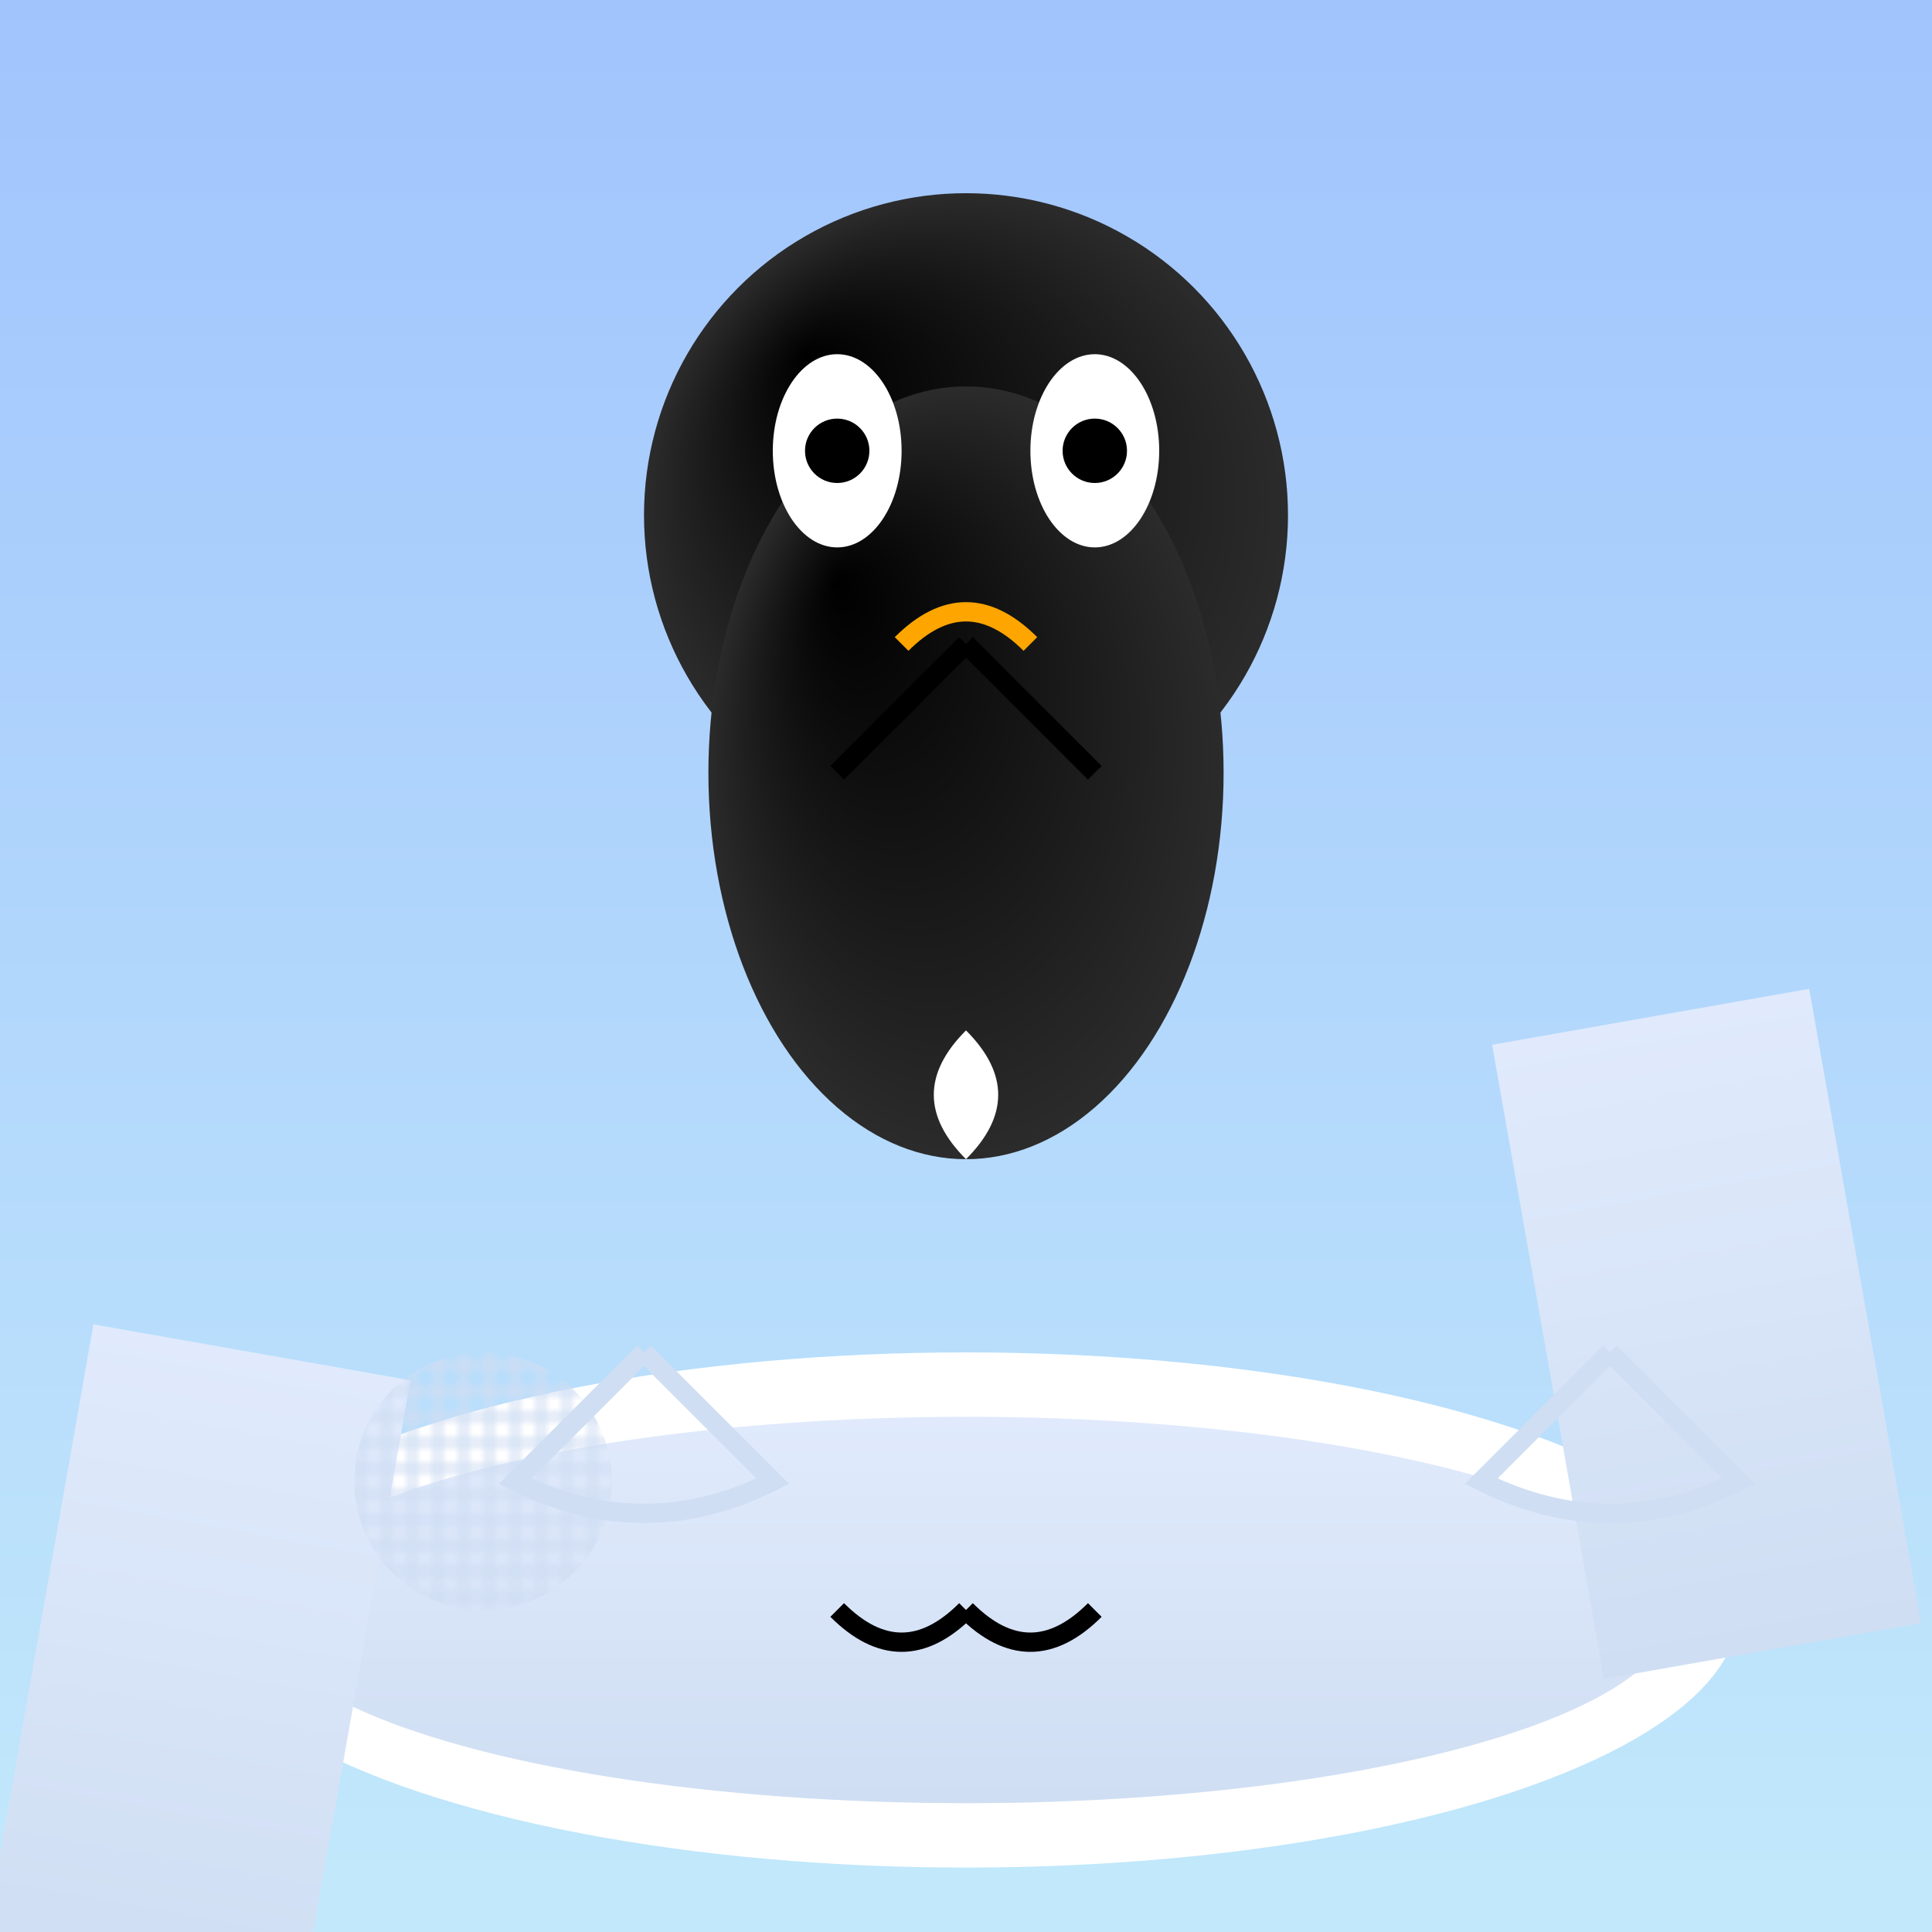
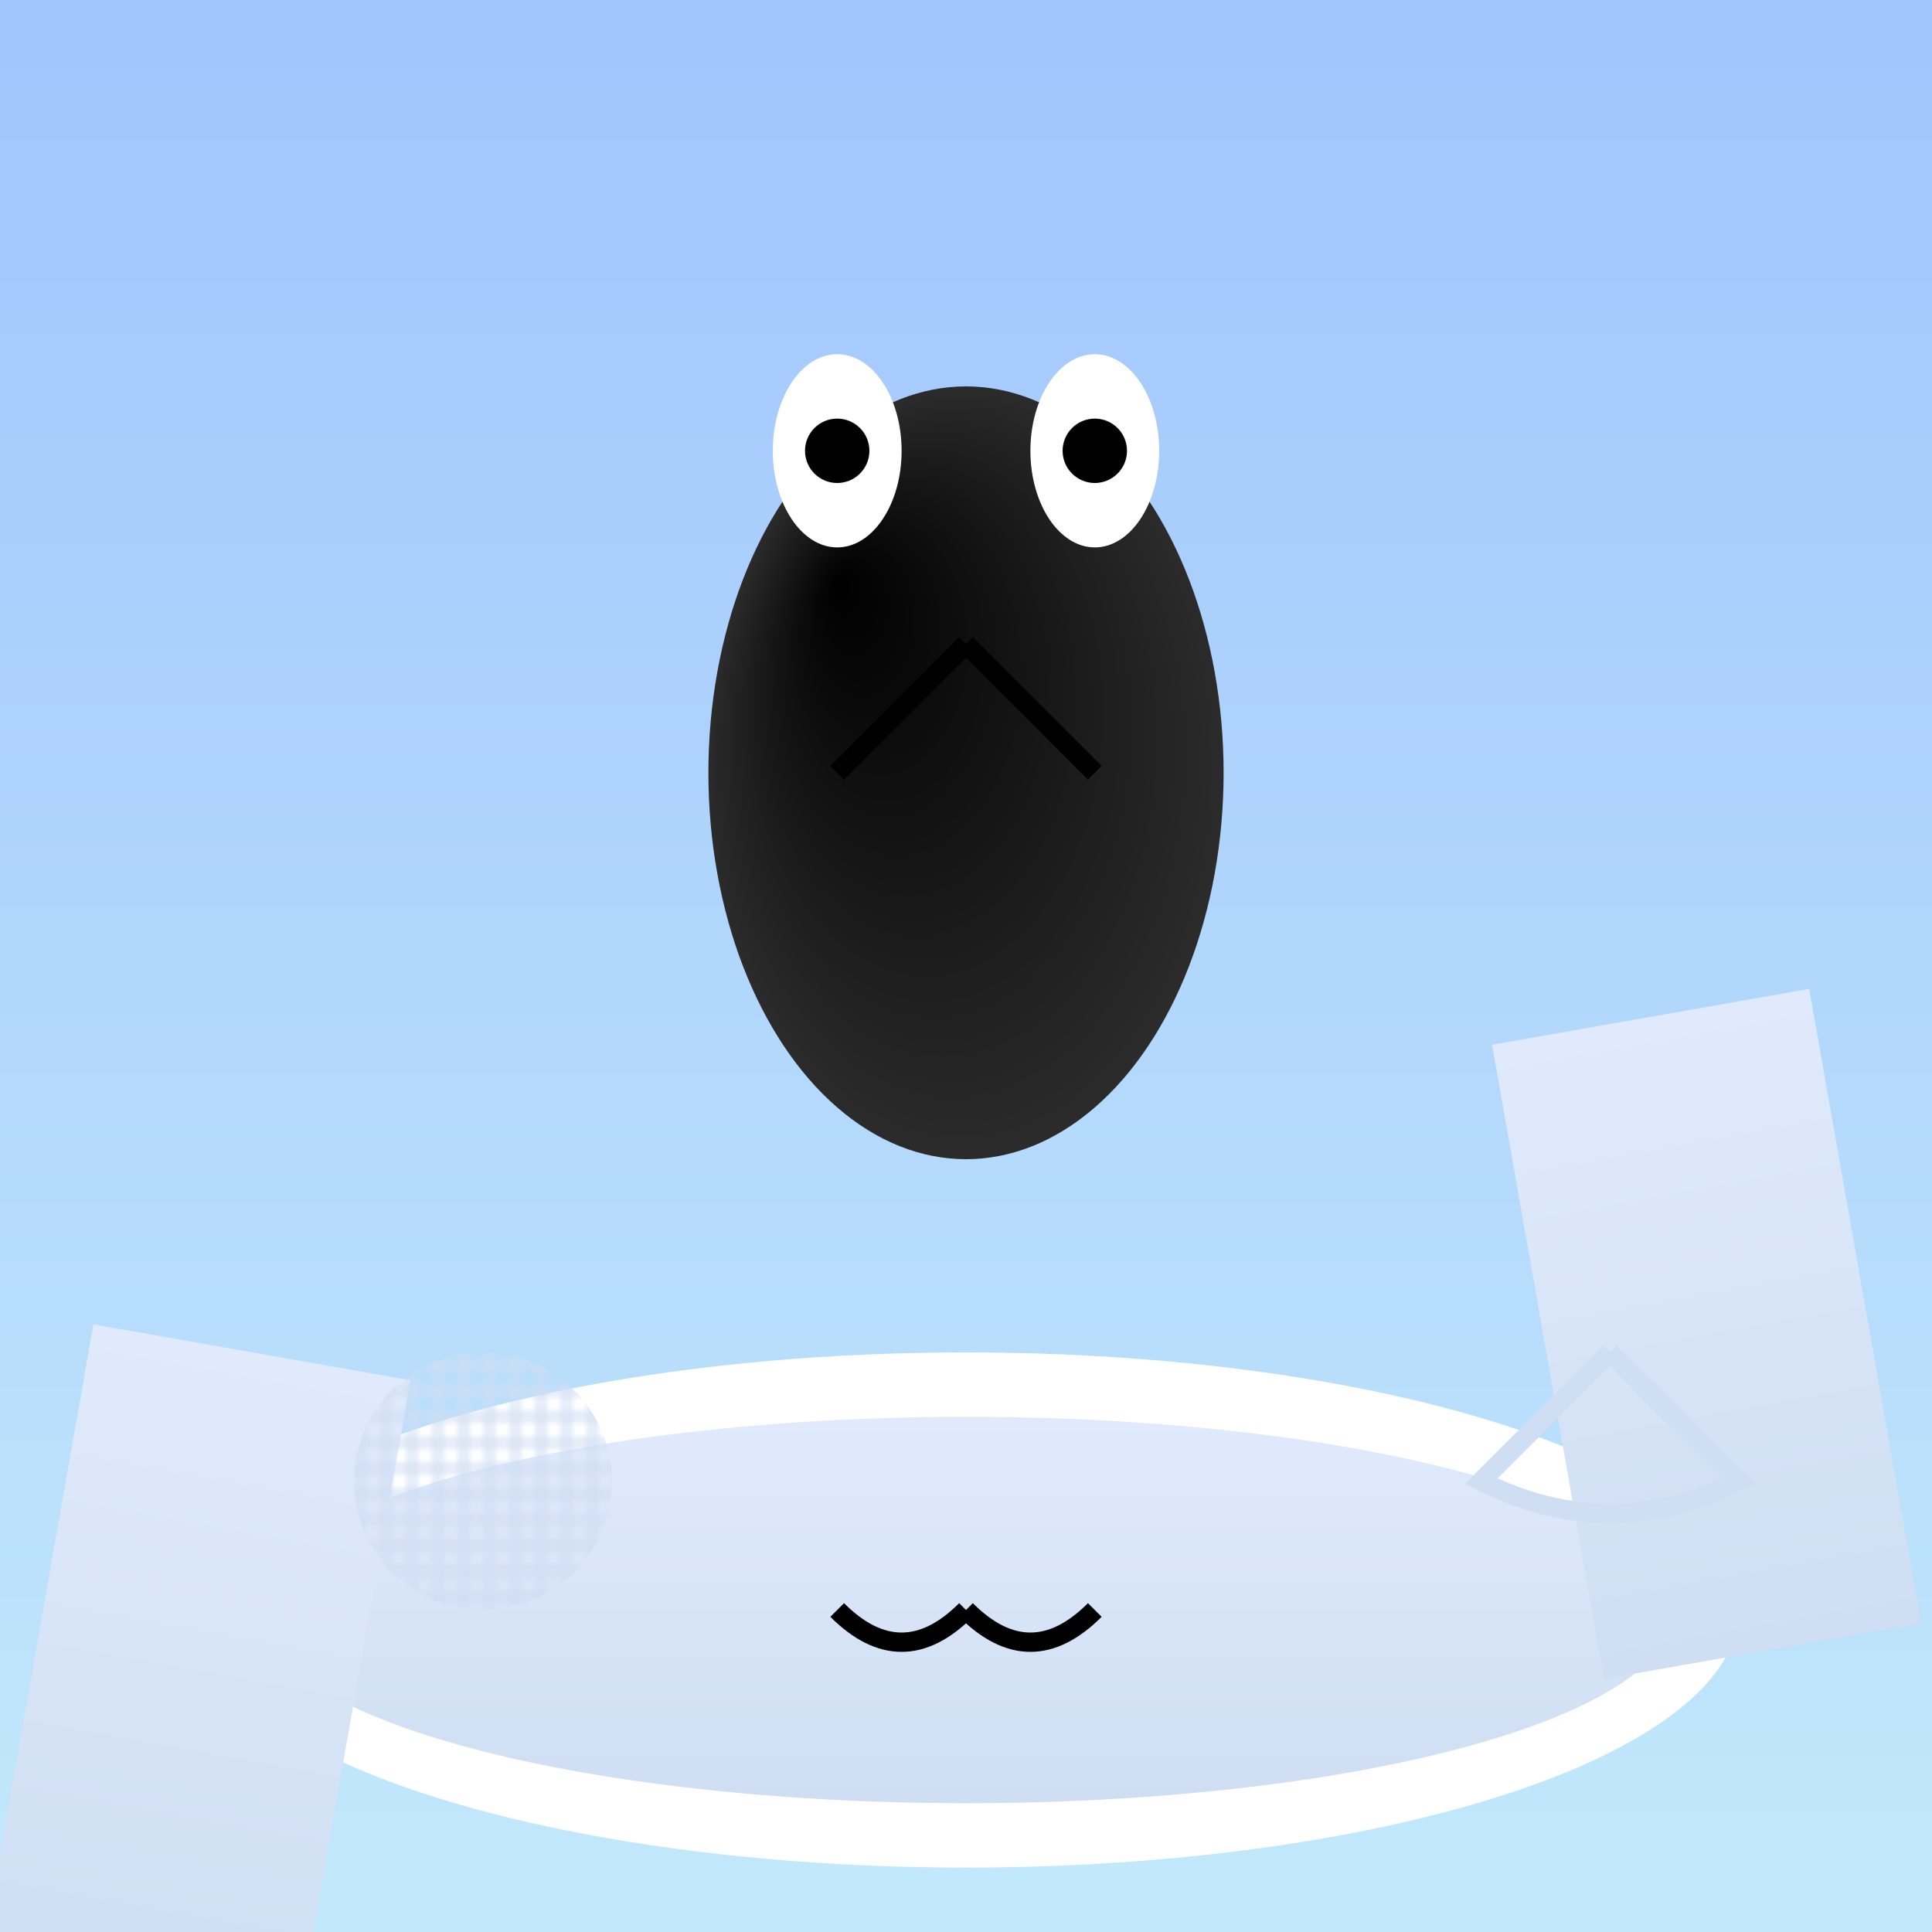
<svg xmlns="http://www.w3.org/2000/svg" viewBox="0 0 300 300">
  <defs>
    <linearGradient id="skyGradient" x1="0" x2="0" y1="0" y2="1">
      <stop offset="0%" stop-color="#A1C4FD" />
      <stop offset="100%" stop-color="#C2E9FB" />
    </linearGradient>
    <linearGradient id="iceGradient" x1="0" x2="0" y1="0" y2="1">
      <stop offset="0%" stop-color="#E0EAFC" />
      <stop offset="100%" stop-color="#CFDEF3" />
    </linearGradient>
    <radialGradient id="penguinGradient" cx="0.5" cy="0.5" r="0.5" fx="0.25" fy="0.25">
      <stop offset="0%" stop-color="#000000" />
      <stop offset="100%" stop-color="#2B2B2B" />
    </radialGradient>
    <pattern id="icePattern" x="0" y="0" width="0.1" height="0.1">
      <rect width="100%" height="100%" fill="none" stroke="#CFDEF3" stroke-width="1" />
    </pattern>
  </defs>
  <rect width="300" height="300" fill="url(#skyGradient)" />
  <ellipse cx="150" cy="250" rx="120" ry="40" fill="white" />
  <ellipse cx="150" cy="250" rx="110" ry="30" fill="url(#iceGradient)" />
-   <circle cx="150" cy="80" r="50" fill="url(#penguinGradient)" />
  <ellipse cx="150" cy="120" rx="40" ry="60" fill="url(#penguinGradient)" />
  <ellipse cx="130" cy="70" rx="10" ry="15" fill="white" />
  <ellipse cx="170" cy="70" rx="10" ry="15" fill="white" />
  <circle cx="130" cy="70" r="5" fill="black" />
  <circle cx="170" cy="70" r="5" fill="black" />
-   <path d="M140,100 Q150,90 160,100" stroke="orange" stroke-width="3" fill="none" />
-   <path d="M150,160 Q160,170 150,180 Q140,170 150,160" fill="white" />
  <rect x="50" y="200" width="50" height="100" fill="url(#iceGradient)" transform="rotate(10)" />
  <rect x="200" y="200" width="50" height="100" fill="url(#iceGradient)" transform="rotate(-10)" />
  <circle cx="75" cy="230" r="20" fill="url(#icePattern)" />
  <circle cx="225" cy="230" r="20" fill="url(#icePattern)" />
-   <path d="M100,210 Q90,220 80,230 Q100,240 120,230 Q110,220 100,210" fill="none" stroke="#CFDEF3" stroke-width="3" />
  <path d="M250,210 Q240,220 230,230 Q250,240 270,230 Q260,220 250,210" fill="none" stroke="#CFDEF3" stroke-width="3" />
  <line x1="150" y1="100" x2="130" y2="120" stroke="black" stroke-width="3" />
  <line x1="150" y1="100" x2="170" y2="120" stroke="black" stroke-width="3" />
  <path d="M150,250 Q160,260 170,250" fill="none" stroke="black" stroke-width="3" />
  <path d="M150,250 Q140,260 130,250" fill="none" stroke="black" stroke-width="3" />
</svg>